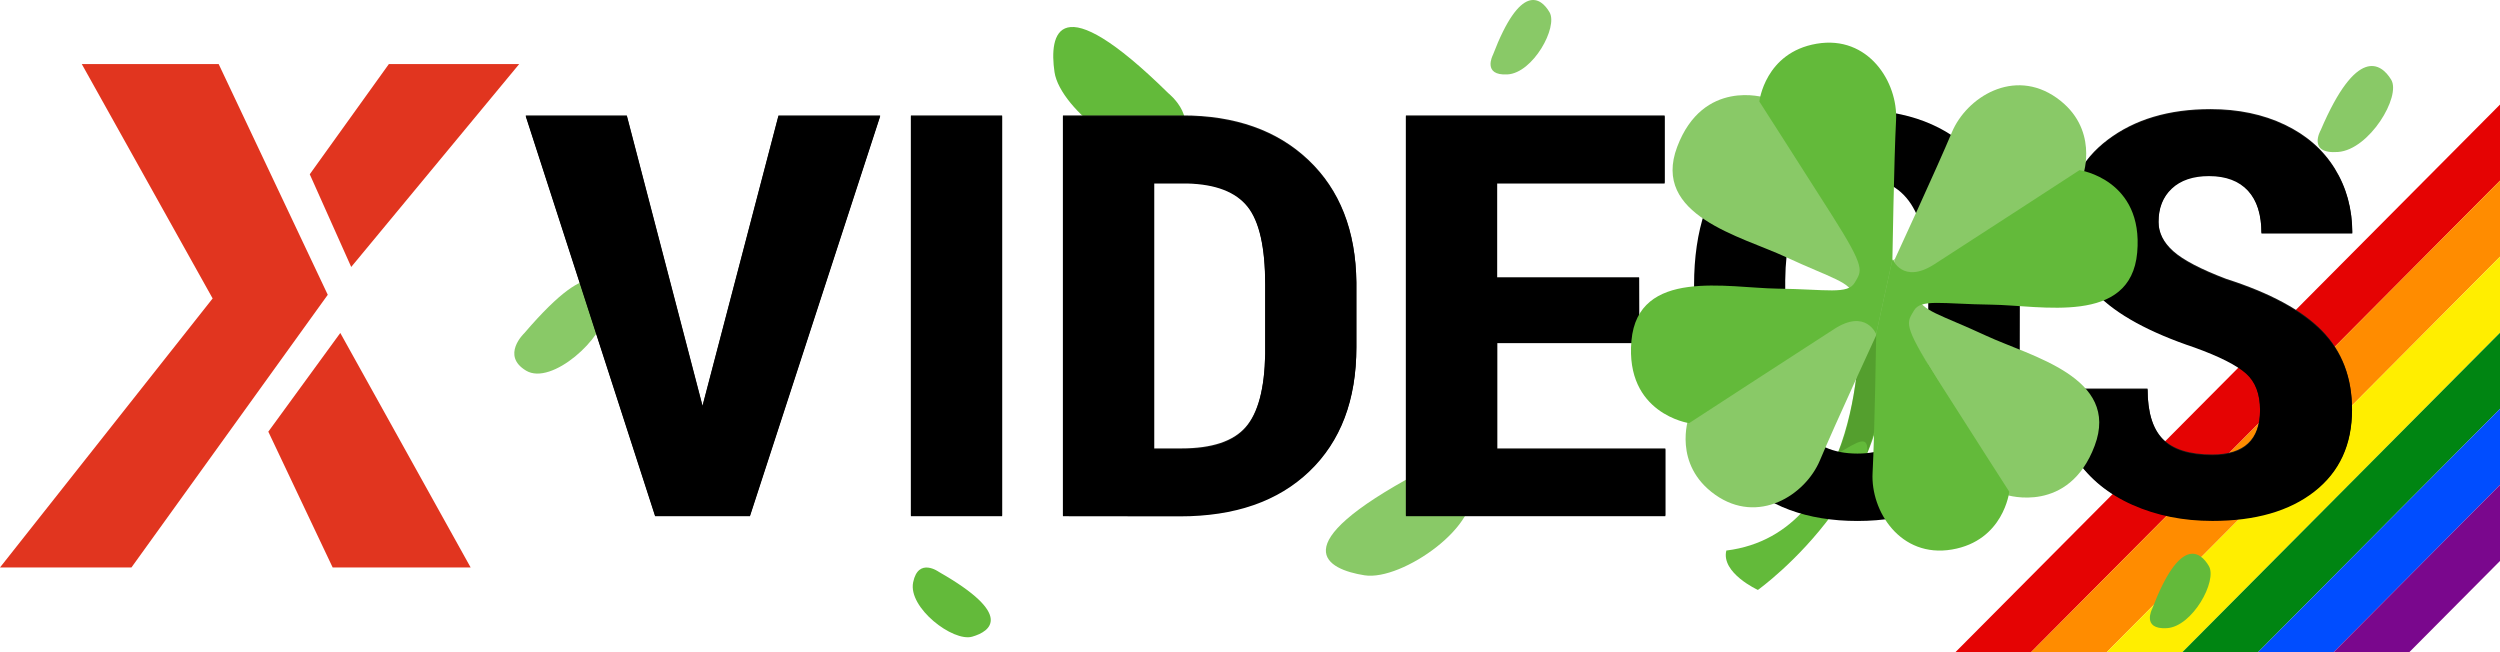
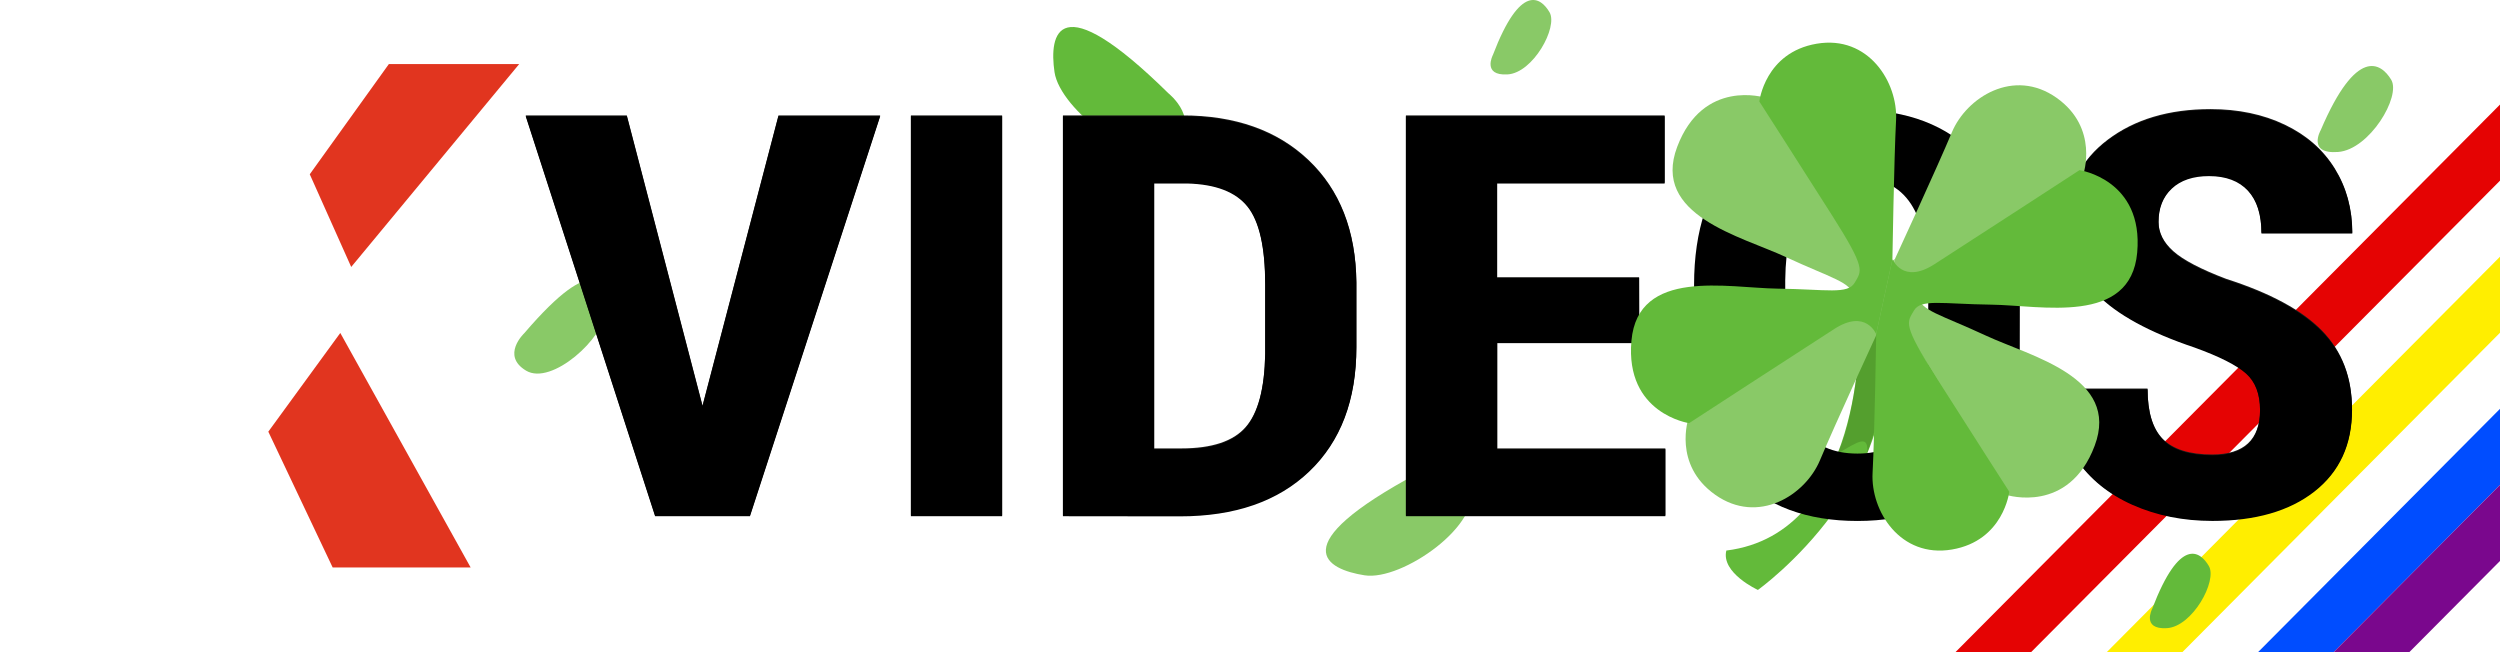
<svg xmlns="http://www.w3.org/2000/svg" viewBox="0 0 1514.06 395.13">
  <defs>
    <style>.cls-1{fill:#e50303;}.cls-2{fill:#ff8c00;}.cls-3{fill:#fe0;}.cls-4{fill:#008512;}.cls-5{fill:#004dff;}.cls-6{fill:#7a078d;}.cls-7{fill:#1d1d1b;}.cls-8{fill:#63ba3a;}.cls-9{fill:#39721a;opacity:0.37;}.cls-10{fill:#89c967;}.cls-11{fill:#e1351f;}</style>
  </defs>
  <g id="Calque_25" data-name="Calque 25">
    <polyline class="cls-1" points="1229.9 395.13 1514.06 109.41 1514.06 63.33 1184.09 395.13" />
-     <polyline class="cls-2" points="1275.72 395.13 1514.06 155.46 1514.06 109.41 1229.9 395.13" />
    <polyline class="cls-3" points="1321.52 395.13 1514.06 201.52 1514.06 155.46 1275.72 395.13" />
-     <polyline class="cls-4" points="1367.35 395.13 1514.06 247.59 1514.06 201.52 1321.52 395.13" />
    <polyline class="cls-5" points="1413.15 395.13 1514.06 293.67 1514.06 247.59 1367.35 395.13" />
    <polyline class="cls-6" points="1458.97 395.13 1514.06 339.73 1514.06 293.67 1413.15 395.13" />
  </g>
  <g id="Calque_13" data-name="Calque 13">
    <path class="cls-7" d="M1393,261.3q0-14.81-8.55-22.38T1353.4,223.2q-41.14-13.81-59.18-32.36t-18-43.85q0-30.62,24.52-49.17T1363,79.27q25.18,0,44.91,9.4t30.34,26.54q10.61,17.15,10.61,38.94h-55q0-17-8.17-25.88t-23.58-8.9q-14.46,0-22.54,7.57t-8.08,20.39q0,10,9,18t31.94,16.72q40,12.81,58.15,31.45T1448.66,261q0,31.62-22.74,49.42t-61.81,17.8q-26.49,0-48.28-9.65t-34.1-27.62q-12.32-18-12.31-42.43h55.42q0,21,9.21,30.45t30.06,9.48Q1393,288.42,1393,261.3Z" transform="translate(-24.26 -13.2)" />
  </g>
  <g id="patrick">
    <path class="cls-8" d="M1150.4,213.11s2.5,123.22-80.63,133.51c-3.32,13.61,19.12,23.86,19.12,23.86s95.48-68.14,73.92-162.63C1158.28,199.53,1150.4,213.11,1150.4,213.11Z" transform="translate(-24.26 -13.2)" />
    <path class="cls-9" d="M1144.4,222l5.19,9.46s-3.08,37.15-12.42,56.39c12.42-7.11,18.95-12.11,17.89,0,7-20.92,7.07-23,7.07-23l13.3-40.64-6.65-27Z" transform="translate(-24.26 -13.2)" />
  </g>
  <g id="patrick-2" data-name="patrick">
    <path class="cls-10" d="M883.36,299.58s22.74-15.47,31.19,7.62-41.09,58-63.88,54.42S800.13,344.16,883.36,299.58Z" transform="translate(-24.26 -13.2)" />
    <path class="cls-8" d="M731.84,69.66s21.52,17.13,2,32.05-67.6-22-70.94-44.84S664.55,3.43,731.84,69.66Z" transform="translate(-24.26 -13.2)" />
    <path class="cls-8" d="M1327.68,381.88s-6.63,12.64,8.86,11.75S1367.25,365,1362,356,1344.47,337.94,1327.68,381.88Z" transform="translate(-24.26 -13.2)" />
    <path class="cls-10" d="M928.38,46.51s-6.64,12.64,8.86,11.76,30.7-28.67,25.46-37.64S945.16,2.57,928.38,46.51Z" transform="translate(-24.26 -13.2)" />
    <path class="cls-10" d="M1429.75,92s-8.44,14.66,10.52,13.24,38.3-33.67,32.13-43.81S1451.43,41.22,1429.75,92Z" transform="translate(-24.26 -13.2)" />
    <path class="cls-10" d="M341.77,215s-14.32,13.49,1.14,22.7,47.55-20,48.14-36.31S385.53,163.87,341.77,215Z" transform="translate(-24.26 -13.2)" />
-     <path class="cls-8" d="M592.94,359.61s-12.51-9.17-15.66,6.26,24.17,36.2,35.71,32.93S638.09,385.32,592.94,359.61Z" transform="translate(-24.26 -13.2)" />
  </g>
  <g id="Calque_12" data-name="Calque 12">
    <path class="cls-7" d="M449.72,258.79l46-175.7h61.62L478.46,325.35H421L342.63,83.09h61.25Z" transform="translate(-24.26 -13.2)" />
    <path class="cls-7" d="M631.17,325.35H575.93V83.09h55.24Z" transform="translate(-24.26 -13.2)" />
    <path class="cls-7" d="M668,325.35V83.09h72.34q47.91,0,76.37,27t29,73.88v39.27q0,47.75-28.46,74.95t-78.44,27.21Zm55.24-201.5v160.9h16.53q27.63,0,38.89-12.89t11.84-44.51v-42.1q0-33.94-10.71-47.34t-36.45-14.06Z" transform="translate(-24.26 -13.2)" />
    <path class="cls-7" d="M1017,220.52h-86v64.23h101.83v40.6H875.71V83.09H1032.4v40.76H930.94v57.24h86Z" transform="translate(-24.26 -13.2)" />
    <polygon class="cls-11" points="314.42 38.82 235.49 38.82 187.6 105.54 212.7 161.68 314.42 38.82" />
    <polygon class="cls-11" points="201.47 343.67 285.03 343.67 206.09 201.65 162.5 261.43 201.47 343.67" />
-     <polygon class="cls-11" points="132.44 38.82 198.5 178.53 79.6 343.67 0 343.67 128.78 180.75 49.54 38.82 132.44 38.82" />
    <path d="M1247.48,226q0,48.76-26,75.71t-72.24,27q-46,0-72.33-26.71t-26.68-74.79V185.75q0-49.92,26.11-77.95t72.52-28q45.66,0,72,27.54t26.68,77.28Zm-55.43-40.59q0-32.79-10.52-48.76t-32.69-16q-22,0-32.5,15.39t-10.9,46.84V226q0,31.78,10.71,46.84t33.07,15.06q21.6,0,32.12-14.72t10.71-45.68Z" transform="translate(-24.26 -13.2)" />
    <path d="M1393,261.79q0-14.81-8.55-22.38t-31.09-15.72q-41.14-13.81-59.18-32.37t-18-43.84q0-30.61,24.52-49.17T1363,79.76q25.18,0,44.91,9.4t30.34,26.54q10.61,17.14,10.61,38.93h-55q0-17-8.17-25.87t-23.58-8.9q-14.46,0-22.54,7.57t-8.08,20.38q0,10,9,18.06t31.94,16.72q40,12.81,58.15,31.45t18.13,47.42q0,31.6-22.74,49.41t-61.81,17.81q-26.49,0-48.28-9.65t-34.1-27.62q-12.32-18-12.31-42.43h55.42q0,21,9.21,30.45t30.06,9.48Q1393,288.91,1393,261.79Z" transform="translate(-24.26 -13.2)" />
    <path d="M449.72,259.28l46-175.71h61.62L478.46,325.84H421L342.63,83.57h61.25Z" transform="translate(-24.26 -13.2)" />
    <path d="M631.17,325.84H575.93V83.57h55.24Z" transform="translate(-24.26 -13.2)" />
    <path d="M668,325.84V83.57h72.34q47.91,0,76.37,27t29,73.88v39.26q0,47.76-28.46,75t-78.44,27.21Zm55.24-201.5v160.9h16.53q27.63,0,38.89-12.9t11.84-44.51V185.74q0-33.94-10.71-47.34t-36.45-14.06Z" transform="translate(-24.26 -13.2)" />
    <path d="M1017,221h-86v64.23h101.83v40.6H875.71V83.57H1032.4v40.77H930.94v57.24h86Z" transform="translate(-24.26 -13.2)" />
  </g>
  <g id="patrick-3" data-name="patrick">
    <path class="cls-10" d="M1093.17,72.34S1055.7,60.55,1040,102.15s38.64,54.06,65.92,66.77,40,15.22,40.66,23.62,2.78,10.35-30.26,30.87-69.4,42.88-69.4,42.88-9.82,28.2,16.12,46.55,54.55.35,63.44-20.91S1161.11,215,1161.11,215l10.71-44.94s-12.25,11.16-24.11-8.13S1093.17,72.34,1093.17,72.34Z" transform="translate(-24.26 -13.2)" />
    <path class="cls-10" d="M1239.69,313s37.48,11.79,53.14-29.81-38.64-54.07-65.92-66.77-40-15.22-40.66-23.62-2.78-10.35,30.26-30.87S1285.9,119,1285.9,119s9.82-28.2-16.11-46.55-54.55-.35-63.44,20.91-34.6,76.94-34.6,76.94l-10.7,44.94s12.24-11.17,24.11,8.13S1239.69,313,1239.69,313Z" transform="translate(-24.26 -13.2)" />
    <path class="cls-8" d="M1283.66,116.24s38.88,5.64,34.94,49.92-58.27,31.94-88.36,31.55-42.68-3.66-46.89,3.64-7,8.11,13.87,40.94S1241.13,311,1241.13,311s-3.39,29.67-34.71,35-49.31-23.36-48.08-46.37,2.21-84.33,2.21-84.33l9.85-45.13s6.19,15.37,25.26,3.14S1283.66,116.24,1283.66,116.24Z" transform="translate(-24.26 -13.2)" />
    <path class="cls-8" d="M1047.23,269.47s-38.88-5.64-34.93-49.92,58.27-31.94,88.36-31.55,42.67,3.66,46.88-3.64,7-8.11-13.87-40.94-43.91-68.74-43.91-68.74,3.39-29.67,34.72-35,49.3,23.35,48.08,46.37-2.22,84.33-2.22,84.33l-9.85,45.13s-6.19-15.37-25.25-3.14S1047.23,269.47,1047.23,269.47Z" transform="translate(-24.26 -13.2)" />
  </g>
</svg>